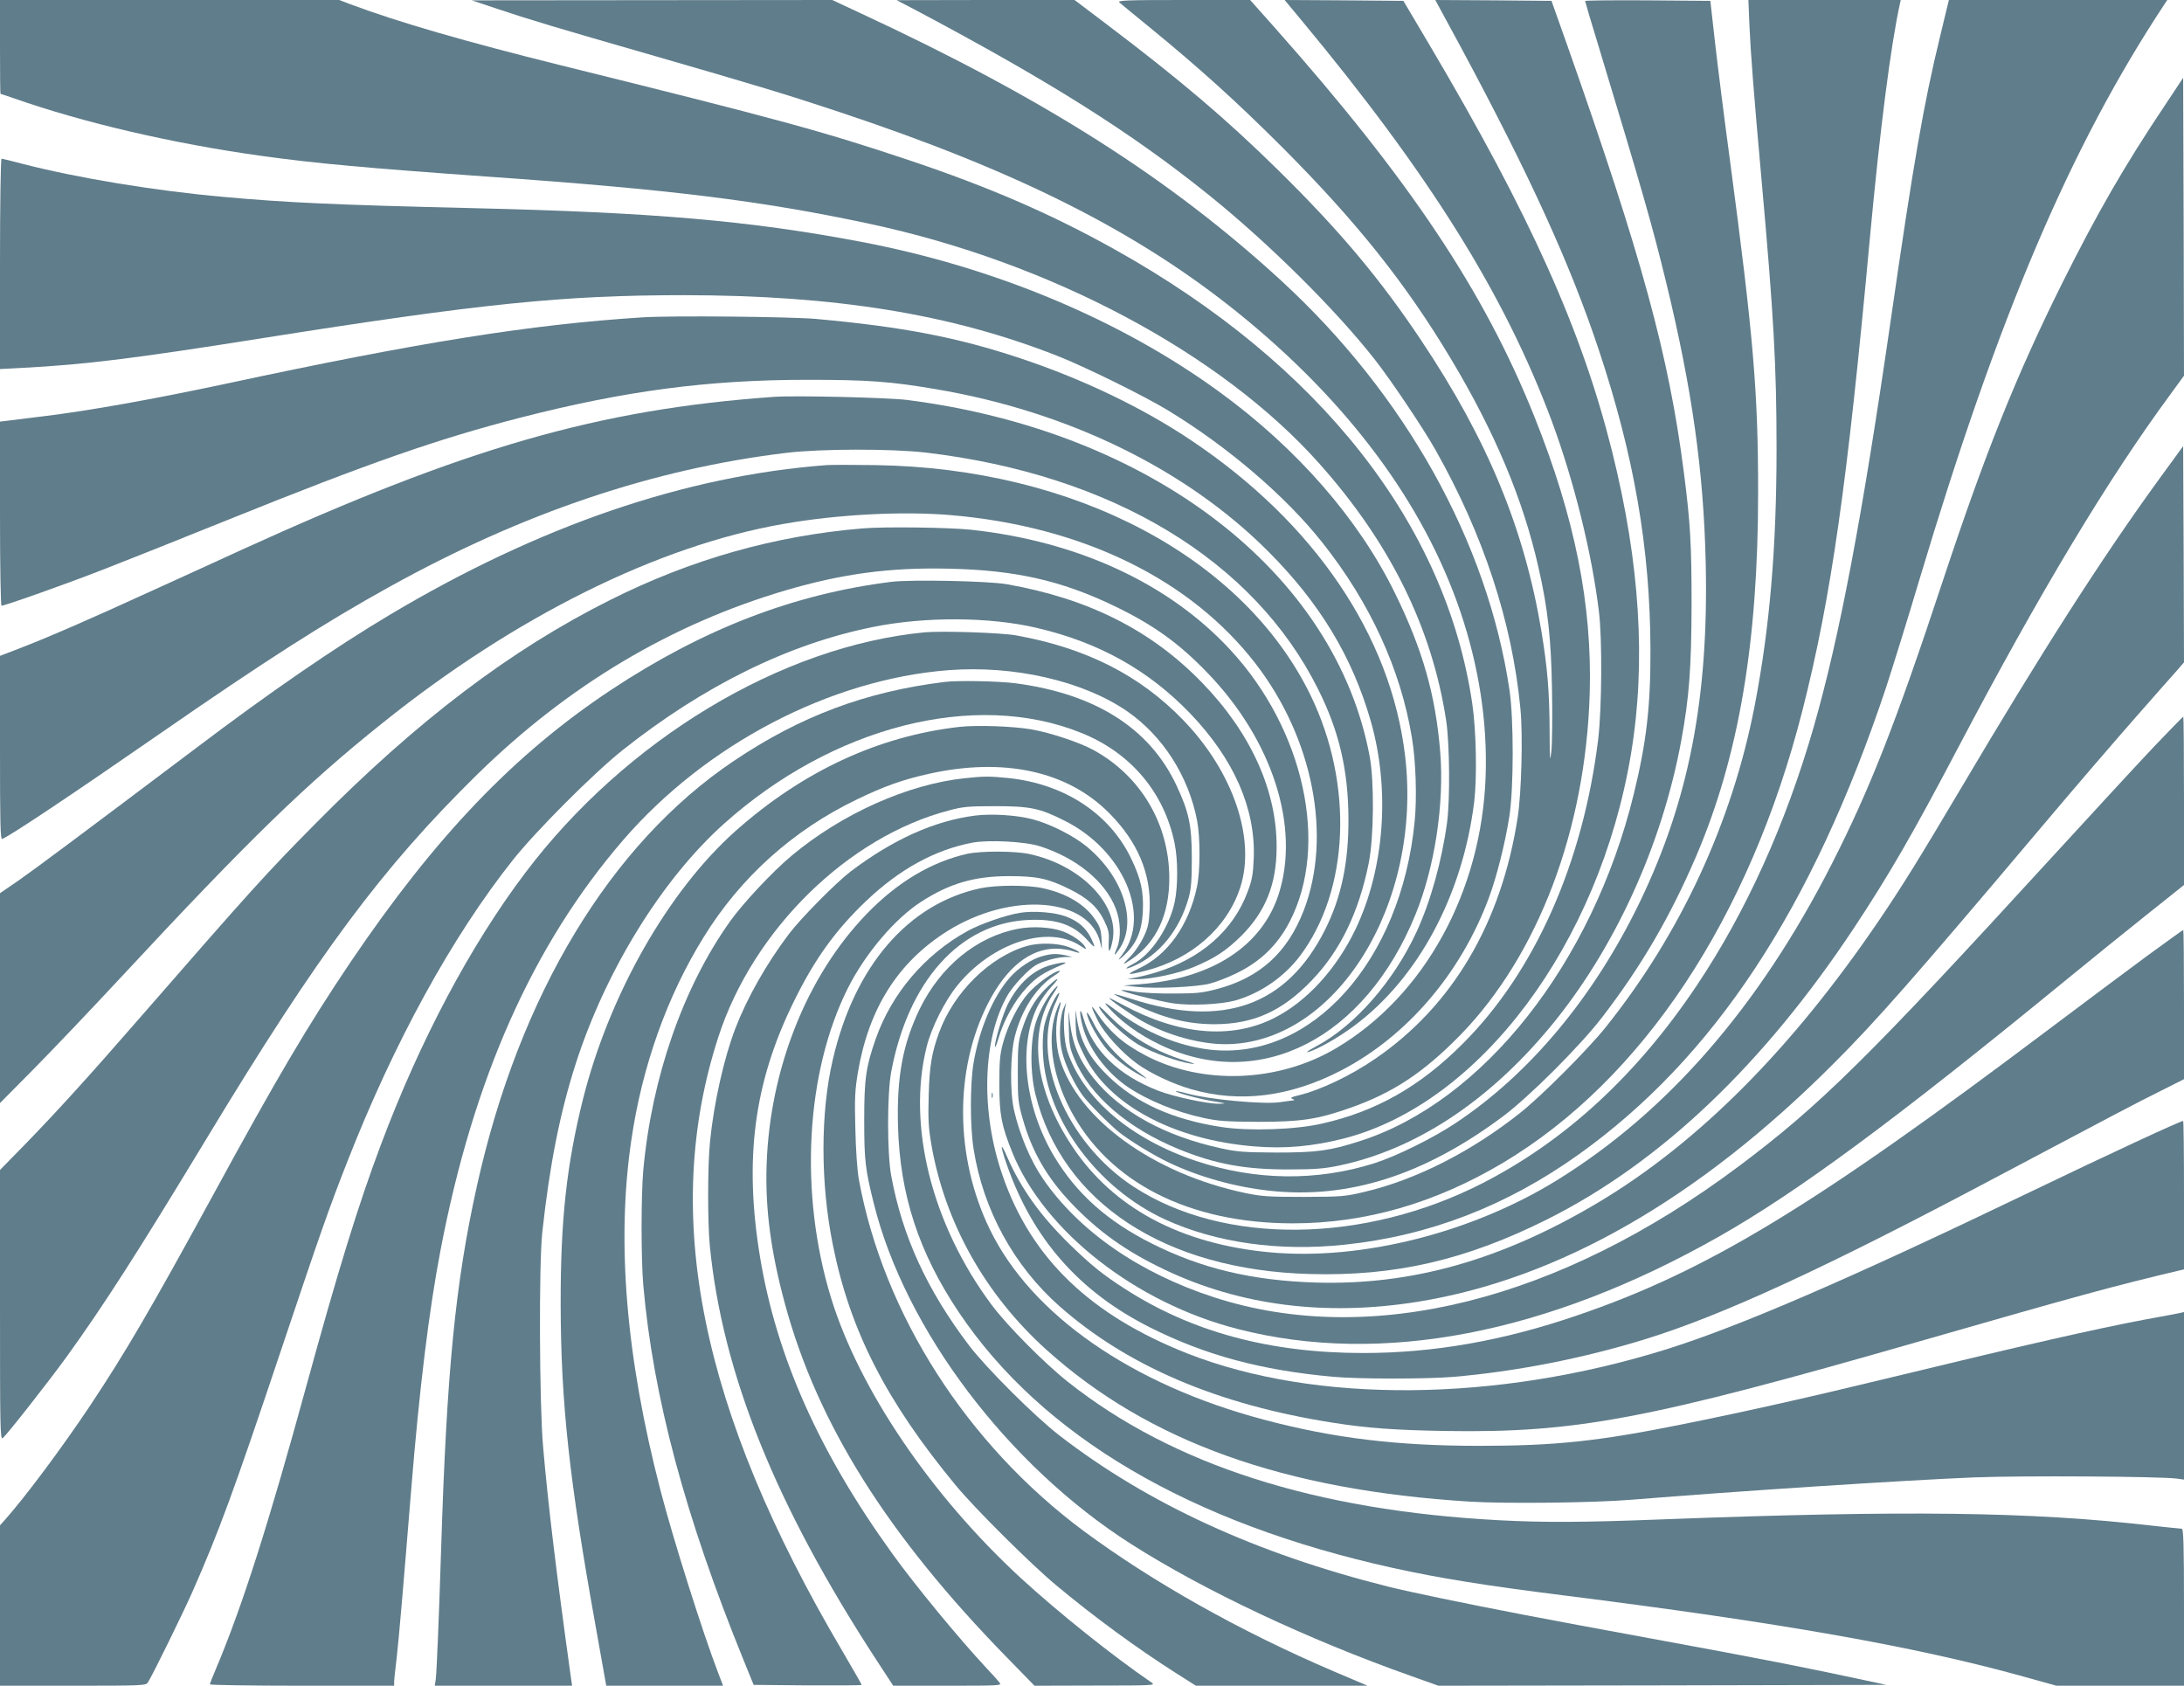
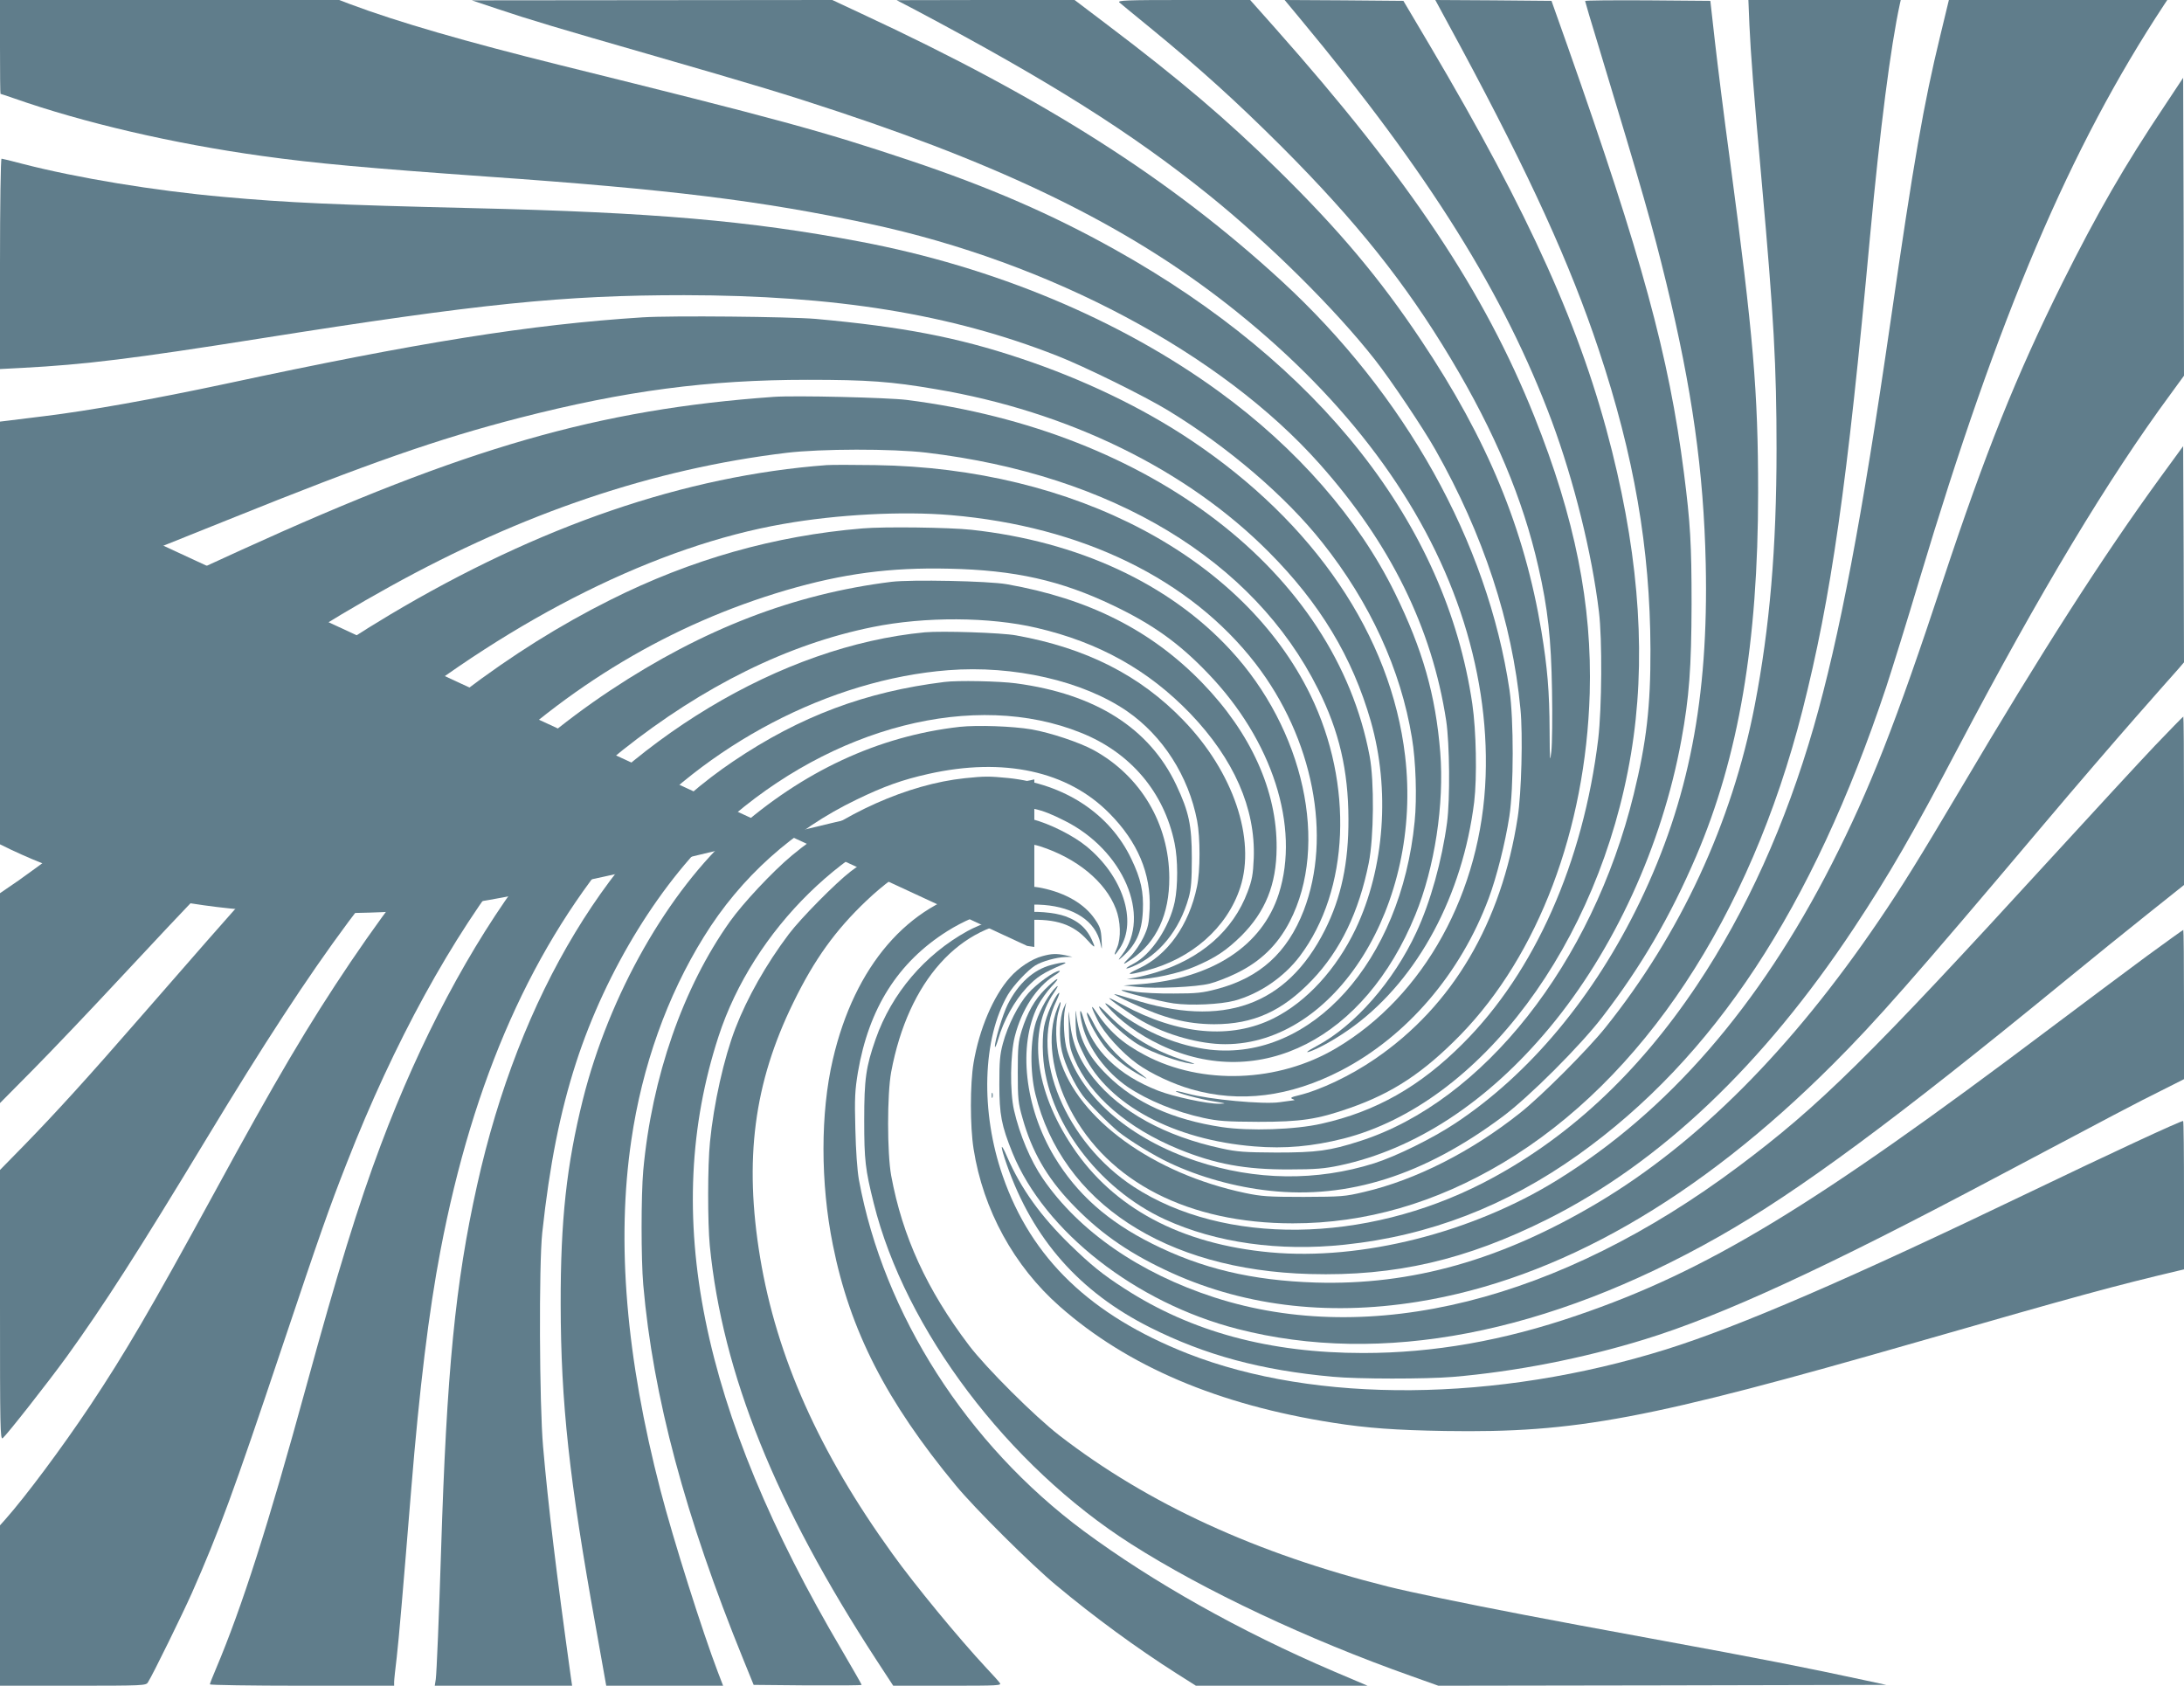
<svg xmlns="http://www.w3.org/2000/svg" version="1.0" width="1280pt" height="988pt" viewBox="0 0 1280 988" preserveAspectRatio="xMidYMid meet">
  <g transform="translate(0,988) scale(0.1,-0.1)" fill="#607d8b" stroke="none">
    <path d="M0 9605 c0 -151 1 -275 3 -275 2 0 37 -12 78 -26 410 -144 935 -266 1454 -338 315 -44 630 -72 1320 -121 1070 -75 1606 -141 2238 -276 1064 -227 2065 -760 2641 -1408 415 -466 659 -962 742 -1506 20 -135 23 -458 5 -595 -30 -224 -97 -466 -180 -644 -133 -287 -361 -548 -583 -666 -66 -35 -76 -48 -21 -25 66 28 159 83 240 143 375 279 635 765 703 1312 17 144 12 417 -11 574 -154 1053 -893 1992 -2094 2663 -370 207 -736 366 -1204 523 -514 172 -767 241 -2051 559 -551 137 -946 251 -1229 357 l-63 24 -994 0 -994 0 0 -275z" />
    <path d="M2915 9828 c184 -62 365 -116 880 -264 638 -184 822 -240 1120 -339 1047 -348 1747 -700 2339 -1177 645 -520 1089 -1117 1305 -1753 109 -323 159 -647 148 -964 -23 -677 -360 -1290 -877 -1595 -339 -201 -784 -217 -1118 -41 -136 72 -213 141 -295 265 -27 39 -20 13 15 -57 37 -77 145 -195 233 -258 81 -58 209 -118 317 -149 284 -82 578 -45 878 110 385 200 700 567 865 1009 47 126 97 325 121 480 26 167 26 568 1 740 -129 868 -611 1732 -1339 2401 -649 596 -1386 1065 -2457 1563 l-173 81 -1057 -1 -1056 -1 150 -50z" />
    <path d="M5370 9819 c783 -416 1256 -713 1715 -1082 351 -283 741 -669 973 -965 93 -118 284 -403 354 -527 281 -496 451 -1012 499 -1520 15 -151 6 -493 -16 -635 -95 -618 -382 -1106 -836 -1416 -144 -99 -321 -183 -449 -214 -43 -10 -50 -15 -35 -21 13 -5 15 -8 5 -8 -8 -1 -44 -6 -80 -11 -94 -14 -415 16 -538 50 -37 10 -68 17 -70 15 -8 -7 142 -48 222 -60 74 -12 77 -13 31 -14 -70 -1 -265 41 -356 76 -236 92 -386 238 -440 428 -22 76 -25 32 -4 -49 34 -131 139 -271 265 -357 116 -78 281 -146 443 -181 88 -19 133 -22 322 -23 249 0 345 14 536 81 252 88 433 208 650 430 454 468 732 1201 756 1999 15 521 -86 1028 -325 1625 -293 732 -731 1388 -1521 2278 l-144 162 -391 0 c-330 0 -388 -2 -376 -14 8 -7 89 -74 180 -148 294 -241 500 -427 771 -697 439 -440 726 -799 993 -1245 257 -429 422 -822 512 -1219 56 -244 75 -421 80 -722 3 -154 1 -316 -4 -360 -8 -70 -9 -55 -10 120 -1 235 -13 372 -48 585 -100 601 -316 1124 -706 1707 -239 358 -477 642 -834 993 -302 298 -579 533 -1006 856 l-190 144 -522 0 -521 -1 115 -60z" />
    <path d="M7622 9768 c755 -908 1196 -1614 1473 -2357 130 -351 235 -774 276 -1116 20 -161 17 -565 -4 -745 -88 -725 -372 -1365 -792 -1785 -253 -254 -512 -400 -830 -471 -153 -35 -422 -44 -583 -20 -287 43 -510 143 -673 305 -117 116 -165 212 -183 371 -2 19 -3 -8 -2 -62 3 -92 5 -101 50 -192 141 -291 526 -497 997 -535 180 -15 341 0 524 46 799 205 1499 1142 1684 2255 89 534 53 1116 -111 1773 -177 709 -479 1382 -1069 2380 l-154 260 -348 3 -348 2 93 -112z" />
    <path d="M8562 9603 c405 -754 641 -1271 808 -1773 207 -621 301 -1164 303 -1755 1 -334 -23 -544 -98 -850 -243 -992 -883 -1802 -1605 -2033 -177 -57 -253 -67 -490 -67 -185 1 -230 4 -320 24 -331 71 -593 215 -751 412 -84 105 -125 202 -139 334 -8 78 -9 78 -6 -35 2 -103 6 -123 33 -187 91 -215 311 -405 611 -528 215 -88 391 -120 647 -119 156 0 209 5 295 23 445 94 870 373 1231 807 379 455 660 1069 773 1686 46 250 59 423 60 798 0 350 -7 474 -45 770 -88 685 -245 1260 -682 2500 l-94 265 -340 3 -341 2 150 -277z" />
    <path d="M9290 9874 c0 -3 36 -126 81 -272 258 -852 313 -1045 394 -1377 152 -625 220 -1107 232 -1650 17 -789 -99 -1385 -386 -1981 -268 -555 -645 -1008 -1081 -1297 -132 -88 -347 -194 -476 -235 -336 -106 -696 -102 -1042 13 -386 129 -665 367 -757 645 -19 57 -26 185 -13 250 l7 35 -16 -35 c-23 -54 -28 -173 -9 -253 18 -77 71 -189 121 -257 33 -45 153 -166 210 -213 62 -50 208 -140 298 -182 180 -85 387 -142 589 -164 460 -50 904 91 1364 434 155 115 456 416 584 583 230 299 399 590 551 944 249 583 363 1249 363 2133 0 592 -28 915 -165 1945 -34 250 -73 563 -88 695 l-27 240 -367 3 c-202 1 -367 0 -367 -4z" />
    <path d="M10253 9733 c8 -173 24 -384 72 -918 71 -791 87 -1084 87 -1565 0 -582 -40 -1048 -128 -1505 -133 -687 -436 -1341 -877 -1890 -103 -128 -374 -400 -497 -497 -285 -227 -614 -394 -915 -464 -113 -27 -133 -28 -355 -29 -207 0 -248 3 -343 23 -537 113 -979 432 -1086 786 -25 82 -28 210 -6 281 18 61 13 70 -8 16 -64 -158 -35 -382 75 -593 223 -427 695 -668 1305 -668 426 0 836 119 1232 355 819 489 1446 1437 1755 2652 168 662 262 1318 396 2778 59 634 121 1116 175 1363 l5 22 -446 0 -447 0 6 -147z" />
    <path d="M11372 9673 c-98 -402 -156 -736 -292 -1678 -167 -1154 -300 -1852 -450 -2375 -164 -569 -396 -1083 -685 -1515 -350 -523 -766 -907 -1251 -1157 -696 -358 -1521 -368 -2049 -24 -399 260 -611 770 -454 1089 15 33 22 53 14 47 -25 -21 -73 -131 -86 -198 -7 -39 -10 -102 -6 -165 21 -379 321 -783 715 -964 299 -137 669 -189 1053 -148 496 52 948 227 1369 527 796 568 1371 1441 1804 2739 35 107 124 392 196 634 463 1545 882 2531 1434 3368 l18 27 -640 0 -640 0 -50 -207z" />
    <path d="M12689 9264 c-239 -357 -396 -630 -603 -1044 -269 -541 -450 -992 -698 -1740 -278 -841 -428 -1223 -653 -1665 -425 -834 -960 -1450 -1608 -1851 -499 -309 -1149 -473 -1682 -424 -524 48 -921 260 -1160 620 -222 332 -263 675 -108 902 23 34 28 46 14 34 -40 -36 -94 -129 -119 -205 -34 -104 -36 -293 -4 -423 156 -636 760 -1032 1609 -1055 500 -14 915 82 1394 322 661 332 1263 904 1794 1705 207 313 347 555 615 1065 477 906 875 1568 1242 2066 l78 107 -2 873 -3 873 -106 -160z" />
    <path d="M0 8334 l0 -617 133 7 c363 19 648 54 1392 172 1294 205 1776 254 2485 254 886 -1 1562 -110 2185 -355 157 -61 510 -235 650 -320 349 -212 690 -503 905 -775 279 -351 460 -745 525 -1144 23 -135 30 -353 16 -491 -80 -819 -606 -1404 -1200 -1337 -186 22 -378 101 -542 224 -66 50 -83 59 -63 35 73 -87 187 -171 317 -232 582 -276 1196 38 1492 763 114 279 170 649 146 953 -27 335 -103 602 -266 934 -213 434 -574 848 -1031 1180 -578 421 -1319 731 -2104 879 -650 123 -1213 171 -2265 196 -801 19 -1092 32 -1465 66 -404 36 -858 111 -1179 194 -63 17 -118 30 -122 30 -5 0 -9 -277 -9 -616z" />
    <path d="M3765 8020 c-657 -42 -1309 -146 -2445 -390 -423 -90 -797 -157 -1060 -189 -96 -12 -194 -24 -218 -27 l-42 -5 0 -540 c0 -312 4 -539 9 -539 20 0 381 128 591 210 124 48 455 180 735 293 831 335 1227 473 1710 598 620 159 1104 223 1690 223 351 0 488 -10 750 -55 776 -131 1469 -470 1950 -953 301 -302 491 -617 599 -993 114 -400 81 -861 -89 -1218 -113 -236 -287 -426 -480 -523 -250 -125 -557 -98 -883 78 -41 22 -76 40 -80 40 -12 0 133 -102 193 -135 145 -82 338 -135 485 -135 647 0 1158 818 1055 1690 -83 704 -531 1365 -1252 1848 -286 192 -636 360 -1003 482 -368 123 -691 185 -1200 231 -155 13 -841 20 -1015 9z" />
    <path d="M4535 7554 c-1026 -73 -1804 -297 -3120 -897 -126 -58 -369 -169 -539 -246 -338 -155 -590 -265 -764 -332 l-112 -43 0 -539 c0 -442 2 -538 13 -534 46 18 393 249 917 612 622 431 972 655 1355 867 780 432 1543 690 2325 784 199 24 618 25 820 1 1090 -130 1918 -630 2295 -1386 124 -247 177 -477 178 -761 1 -257 -42 -460 -138 -651 -224 -444 -597 -577 -1132 -404 -57 18 -103 31 -103 28 0 -2 46 -26 103 -52 188 -89 323 -123 482 -124 231 0 400 76 575 259 166 174 274 398 332 686 30 150 33 480 5 627 -202 1076 -1280 1905 -2712 2087 -113 14 -656 27 -780 18z" />
    <path d="M12660 7080 c-336 -462 -691 -1015 -1170 -1825 -242 -408 -342 -570 -478 -770 -512 -754 -1059 -1303 -1647 -1654 -565 -336 -1092 -485 -1655 -468 -373 12 -668 82 -960 229 -259 130 -439 290 -571 509 -174 291 -214 650 -97 883 17 33 53 84 81 114 64 67 31 53 -39 -17 -60 -60 -103 -136 -136 -241 -20 -66 -23 -95 -23 -245 0 -155 2 -179 28 -269 54 -193 142 -347 286 -498 157 -165 319 -281 546 -389 442 -211 943 -275 1482 -189 824 132 1645 601 2438 1395 252 252 466 495 1230 1400 181 215 424 497 540 629 115 131 227 258 248 281 l37 43 -2 634 -3 633 -135 -185z" />
    <path d="M4845 7154 c-828 -62 -1686 -356 -2560 -877 -325 -194 -698 -450 -1146 -789 -660 -497 -932 -700 -1031 -769 l-108 -74 0 -615 0 -615 193 195 c106 107 344 357 528 555 741 797 1072 1119 1524 1480 776 622 1610 1036 2345 1164 316 56 698 76 982 52 771 -66 1404 -375 1787 -871 337 -437 449 -1012 282 -1446 -96 -248 -258 -395 -510 -461 -82 -22 -119 -26 -251 -26 -85 -1 -188 4 -229 11 -40 7 -76 11 -78 9 -7 -8 222 -66 306 -78 101 -14 272 -6 356 16 147 40 290 138 383 261 291 386 316 1008 63 1529 -394 809 -1383 1332 -2551 1349 -129 2 -257 2 -285 0z" />
    <path d="M5055 6783 c-517 -43 -1005 -182 -1478 -419 -586 -293 -1133 -709 -1728 -1311 -291 -294 -373 -385 -1029 -1138 -301 -346 -492 -556 -677 -746 l-143 -146 0 -793 c0 -717 1 -791 16 -779 26 22 265 326 376 479 217 301 416 611 823 1284 652 1078 1026 1581 1581 2126 534 523 1136 882 1812 1081 332 97 609 134 952 126 388 -8 658 -69 965 -216 232 -111 386 -221 555 -398 377 -392 540 -898 415 -1291 -97 -305 -389 -497 -810 -530 l-100 -8 78 -8 c112 -12 349 -1 427 19 36 9 106 36 155 60 142 69 242 165 314 304 232 449 84 1126 -349 1593 -359 388 -892 635 -1517 703 -129 14 -513 19 -638 8z" />
    <path d="M5225 6470 c-572 -71 -1104 -276 -1646 -635 -566 -376 -1026 -857 -1524 -1593 -250 -371 -431 -677 -805 -1364 -369 -676 -518 -930 -723 -1238 -165 -247 -377 -531 -494 -663 l-33 -37 0 -470 0 -470 428 0 c414 0 428 1 439 20 28 43 204 403 257 522 159 360 245 594 526 1433 228 680 280 828 383 1090 275 704 617 1327 974 1776 137 172 470 505 640 641 476 378 972 623 1468 723 306 62 685 60 961 -5 365 -85 654 -247 899 -501 257 -268 384 -558 373 -849 -4 -96 -10 -128 -36 -197 -84 -226 -273 -392 -539 -473 -39 -12 -93 -25 -120 -30 l-48 -8 58 -1 c83 -1 248 34 340 74 122 52 184 94 272 180 141 141 206 301 207 515 3 333 -150 673 -436 968 -298 308 -667 494 -1146 578 -109 19 -559 28 -675 14z" />
    <path d="M5420 6174 c-841 -80 -1751 -628 -2341 -1409 -322 -426 -617 -982 -847 -1595 -132 -350 -255 -751 -437 -1415 -224 -818 -377 -1295 -529 -1655 -20 -46 -36 -88 -36 -92 0 -4 243 -8 540 -8 l540 0 0 23 c0 12 7 76 15 142 13 113 37 395 85 985 48 591 104 1048 171 1398 192 1009 542 1795 1071 2408 484 561 1213 942 1905 996 385 30 790 -63 1048 -240 210 -145 361 -381 411 -642 19 -99 19 -296 -1 -388 -47 -224 -171 -399 -340 -478 -81 -38 -72 -42 37 -14 270 68 480 252 557 489 92 284 -41 677 -333 979 -254 264 -570 424 -981 498 -88 16 -434 27 -535 18z" />
    <path d="M5535 5883 c-462 -57 -846 -201 -1236 -464 -720 -484 -1255 -1369 -1503 -2486 -128 -575 -178 -1090 -211 -2143 -12 -382 -26 -716 -31 -752 l-6 -38 402 0 403 0 -7 48 c-86 618 -133 1007 -163 1352 -22 249 -25 1068 -5 1255 43 397 104 705 198 996 176 544 504 1075 866 1400 638 572 1472 785 2094 534 290 -116 487 -349 548 -647 20 -96 20 -251 1 -343 -31 -149 -139 -311 -243 -364 -52 -27 -55 -37 -4 -16 155 65 276 214 329 405 14 50 18 102 18 230 0 193 -17 272 -91 429 -157 333 -474 534 -940 596 -98 13 -342 18 -419 8z" />
    <path d="M12628 5508 c-90 -95 -361 -389 -603 -653 -1079 -1179 -1362 -1457 -1835 -1811 -1053 -788 -2157 -1064 -3073 -768 -438 142 -793 387 -1005 696 -72 105 -136 257 -169 401 -25 110 -22 329 5 434 40 156 126 287 231 355 25 15 38 28 30 28 -28 0 -134 -76 -182 -131 -59 -66 -120 -187 -149 -294 -18 -66 -21 -107 -21 -240 0 -178 12 -241 77 -402 188 -461 722 -879 1319 -1032 842 -217 1817 -29 2824 543 460 261 1031 683 2019 1492 154 126 376 306 492 398 l212 169 0 493 c0 272 -2 494 -4 494 -2 0 -78 -78 -168 -172z" />
    <path d="M5625 5620 c-477 -54 -920 -260 -1316 -612 -394 -352 -739 -959 -893 -1573 -95 -382 -131 -706 -130 -1200 1 -576 50 -1027 206 -1892 l61 -343 343 0 342 0 -30 78 c-91 238 -262 778 -337 1067 -202 777 -259 1457 -171 2052 63 433 210 846 425 1192 216 350 524 626 896 805 161 78 268 116 420 150 441 99 817 17 1061 -231 166 -167 244 -354 236 -559 -4 -86 -9 -110 -36 -167 -17 -36 -51 -86 -76 -112 -53 -52 -51 -56 7 -16 145 99 221 263 220 476 -1 316 -167 597 -444 749 -83 45 -250 101 -363 121 -112 19 -317 26 -421 15z" />
    <path d="M5655 5319 c-333 -35 -719 -207 -1014 -453 -114 -95 -286 -279 -363 -387 -275 -387 -458 -912 -508 -1459 -13 -146 -13 -520 0 -670 57 -654 246 -1360 588 -2200 l59 -145 317 -3 c174 -1 316 0 316 3 0 3 -51 92 -113 198 -834 1413 -1065 2561 -726 3602 204 627 760 1172 1354 1326 78 21 113 24 270 24 203 0 260 -12 406 -86 343 -172 508 -558 336 -784 -25 -33 -26 -36 -7 -20 86 73 122 148 128 275 5 114 -11 188 -67 305 -126 266 -393 441 -722 475 -112 11 -138 11 -254 -1z" />
    <path d="M5716 5100 c-238 -30 -481 -139 -731 -328 -86 -66 -291 -273 -362 -367 -132 -175 -244 -373 -313 -552 -67 -174 -127 -441 -149 -667 -14 -138 -14 -472 -1 -607 74 -749 385 -1521 977 -2429 l98 -150 319 0 c302 0 318 1 305 17 -7 10 -43 50 -79 88 -162 174 -419 486 -551 670 -428 593 -677 1152 -774 1734 -95 574 -37 1023 195 1496 123 252 246 423 428 596 195 185 401 298 620 340 95 18 310 7 397 -21 215 -69 384 -207 445 -367 28 -72 31 -171 7 -227 -23 -52 -17 -54 16 -4 104 160 17 424 -196 598 -78 64 -219 134 -318 159 -93 24 -239 33 -333 21z" />
-     <path d="M5670 4876 c-211 -47 -412 -167 -592 -354 -350 -363 -566 -906 -585 -1468 -9 -257 25 -513 108 -818 190 -700 599 -1352 1298 -2068 l164 -168 356 1 c338 0 355 1 331 17 -231 158 -547 411 -765 611 -527 485 -949 1107 -1114 1643 -188 612 -150 1323 99 1818 102 202 275 406 429 505 167 108 313 150 516 150 162 0 227 -14 351 -75 106 -52 166 -105 205 -185 26 -54 30 -72 27 -123 -4 -73 7 -71 22 3 44 210 -183 445 -489 510 -86 18 -282 18 -361 1z" />
    <path d="M5746 4674 c-424 -91 -738 -456 -865 -1004 -73 -312 -73 -724 0 -1085 100 -502 313 -918 720 -1410 109 -133 445 -467 589 -586 220 -184 474 -370 707 -518 l112 -71 503 0 503 0 -200 85 c-545 233 -1057 521 -1464 822 -684 508 -1172 1270 -1317 2058 -10 56 -18 170 -21 300 -5 181 -2 226 15 330 64 376 235 645 523 827 375 236 841 199 899 -73 9 -41 9 -39 6 24 -3 59 -9 76 -40 121 -60 88 -170 152 -308 181 -88 19 -271 18 -362 -1z" />
    <path d="M5978 4530 c-82 -13 -232 -65 -308 -107 -250 -138 -444 -365 -538 -633 -57 -163 -67 -233 -67 -475 0 -235 6 -288 56 -488 184 -740 786 -1537 1509 -1997 430 -274 1036 -559 1643 -774 l157 -56 1313 2 1312 3 -130 28 c-318 69 -645 133 -1180 231 -480 88 -567 105 -810 151 -350 67 -667 133 -800 166 -770 193 -1407 485 -1925 885 -144 111 -431 397 -531 529 -247 326 -390 638 -456 995 -24 133 -24 477 0 607 100 534 403 871 800 891 166 8 268 -26 351 -119 35 -39 44 -45 37 -25 -33 86 -80 133 -165 165 -65 24 -187 34 -268 21z" />
-     <path d="M5965 4436 c-241 -46 -454 -221 -575 -470 -99 -205 -135 -398 -127 -686 11 -402 122 -742 357 -1092 487 -725 1353 -1235 2545 -1498 273 -60 534 -102 995 -160 1273 -160 2066 -300 2698 -476 l194 -54 374 0 374 0 0 460 c0 362 -3 460 -13 460 -6 0 -89 9 -182 19 -705 81 -1435 90 -2863 36 -459 -18 -695 -19 -957 -5 -1077 57 -1913 325 -2525 810 -138 109 -358 331 -448 452 -350 469 -497 1051 -381 1513 27 110 106 268 178 357 205 254 537 361 725 233 32 -21 35 -22 26 -5 -16 29 -73 69 -130 91 -67 25 -178 32 -265 15z" />
    <path d="M12583 4277 c-114 -84 -372 -277 -573 -428 -1381 -1040 -2005 -1419 -2768 -1679 -431 -148 -841 -220 -1252 -220 -548 0 -1008 124 -1400 378 -129 83 -194 136 -319 257 -171 167 -286 326 -368 514 -41 96 -43 71 -2 -46 152 -435 426 -746 841 -954 323 -162 650 -250 1068 -288 146 -14 548 -14 705 -1 366 31 761 108 1124 220 455 140 1060 419 2056 948 681 361 836 443 968 508 l137 69 0 437 c0 241 -2 438 -4 438 -2 0 -98 -69 -213 -153z" />
-     <path d="M6020 4336 c-218 -62 -431 -272 -517 -510 -43 -119 -55 -193 -60 -361 -4 -143 -2 -189 15 -290 79 -460 316 -883 676 -1207 597 -537 1391 -822 2481 -889 207 -13 731 -7 945 11 629 51 1594 114 2010 131 282 11 1084 6 1188 -7 l42 -6 0 491 0 491 -22 -5 c-13 -3 -108 -21 -213 -40 -284 -54 -695 -147 -1465 -334 -494 -120 -877 -206 -1246 -280 -487 -98 -737 -125 -1184 -125 -484 0 -856 45 -1265 154 -772 205 -1361 614 -1604 1115 -205 422 -209 935 -10 1325 107 209 245 320 398 320 32 0 77 -7 100 -15 62 -22 40 0 -25 24 -63 24 -172 27 -244 7z" />
+     <path d="M6020 4336 l42 -6 0 491 0 491 -22 -5 c-13 -3 -108 -21 -213 -40 -284 -54 -695 -147 -1465 -334 -494 -120 -877 -206 -1246 -280 -487 -98 -737 -125 -1184 -125 -484 0 -856 45 -1265 154 -772 205 -1361 614 -1604 1115 -205 422 -209 935 -10 1325 107 209 245 320 398 320 32 0 77 -7 100 -15 62 -22 40 0 -25 24 -63 24 -172 27 -244 7z" />
    <path d="M6109 4276 c-62 -16 -140 -68 -190 -125 -98 -110 -180 -304 -213 -500 -21 -125 -21 -372 0 -505 56 -357 237 -687 505 -923 398 -351 930 -577 1604 -682 197 -31 362 -43 655 -48 767 -12 1182 66 2775 524 950 273 1144 326 1533 418 l22 5 0 435 c0 239 -2 435 -5 435 -17 0 -424 -189 -915 -425 -1044 -502 -1685 -779 -2116 -914 -994 -310 -2052 -319 -2804 -24 -568 224 -915 556 -1083 1040 -132 377 -119 807 30 1063 33 55 115 143 160 171 40 25 123 48 178 50 l40 1 -40 9 c-54 11 -82 10 -136 -5z" />
    <path d="M6160 4224 c-104 -28 -192 -108 -254 -231 -29 -58 -76 -213 -75 -247 0 -11 9 8 19 42 31 110 96 227 167 303 61 65 98 88 213 137 38 16 -3 14 -70 -4z" />
    <path d="M6446 3968 c33 -58 155 -171 234 -215 80 -45 227 -97 300 -107 33 -5 24 0 -36 18 -173 53 -323 142 -443 263 -54 55 -68 66 -55 41z" />
    <path d="M6370 3943 c0 -36 70 -162 121 -218 55 -59 117 -107 194 -149 55 -31 47 -23 -45 44 -94 67 -184 170 -230 262 -22 44 -40 71 -40 61z" />
    <path d="M5812 3460 c0 -14 2 -19 5 -12 2 6 2 18 0 25 -3 6 -5 1 -5 -13z" />
  </g>
</svg>